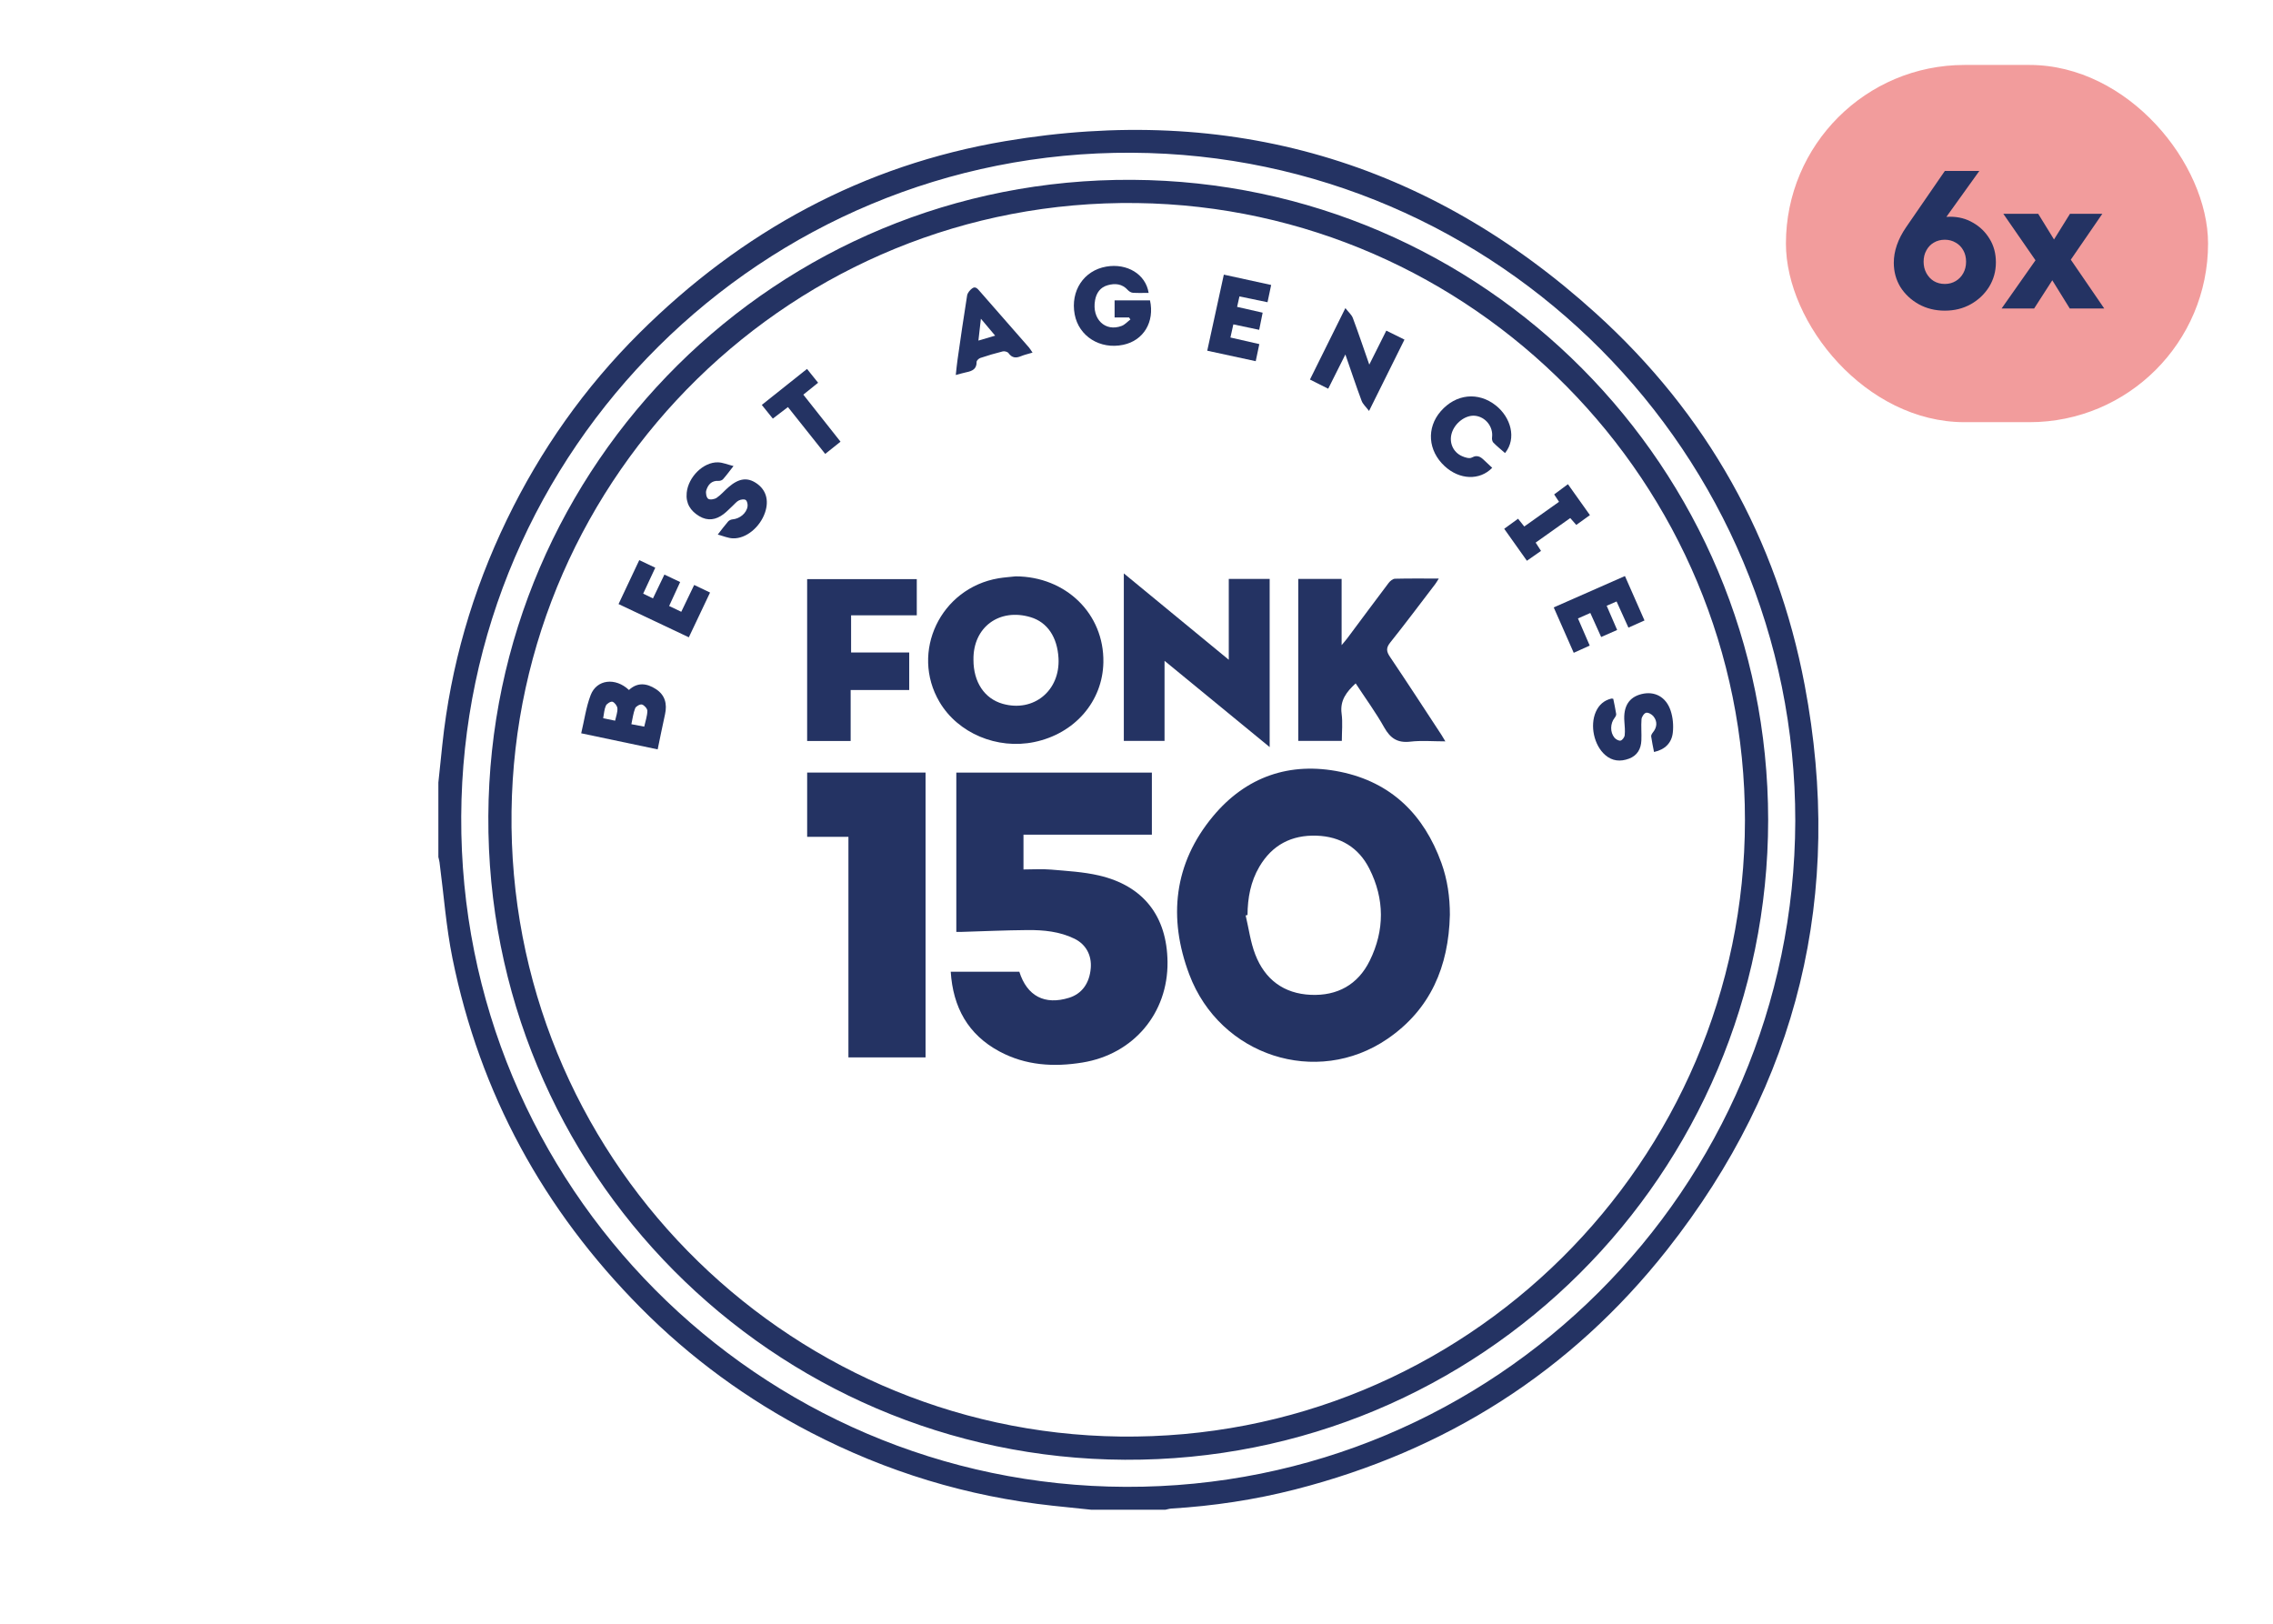
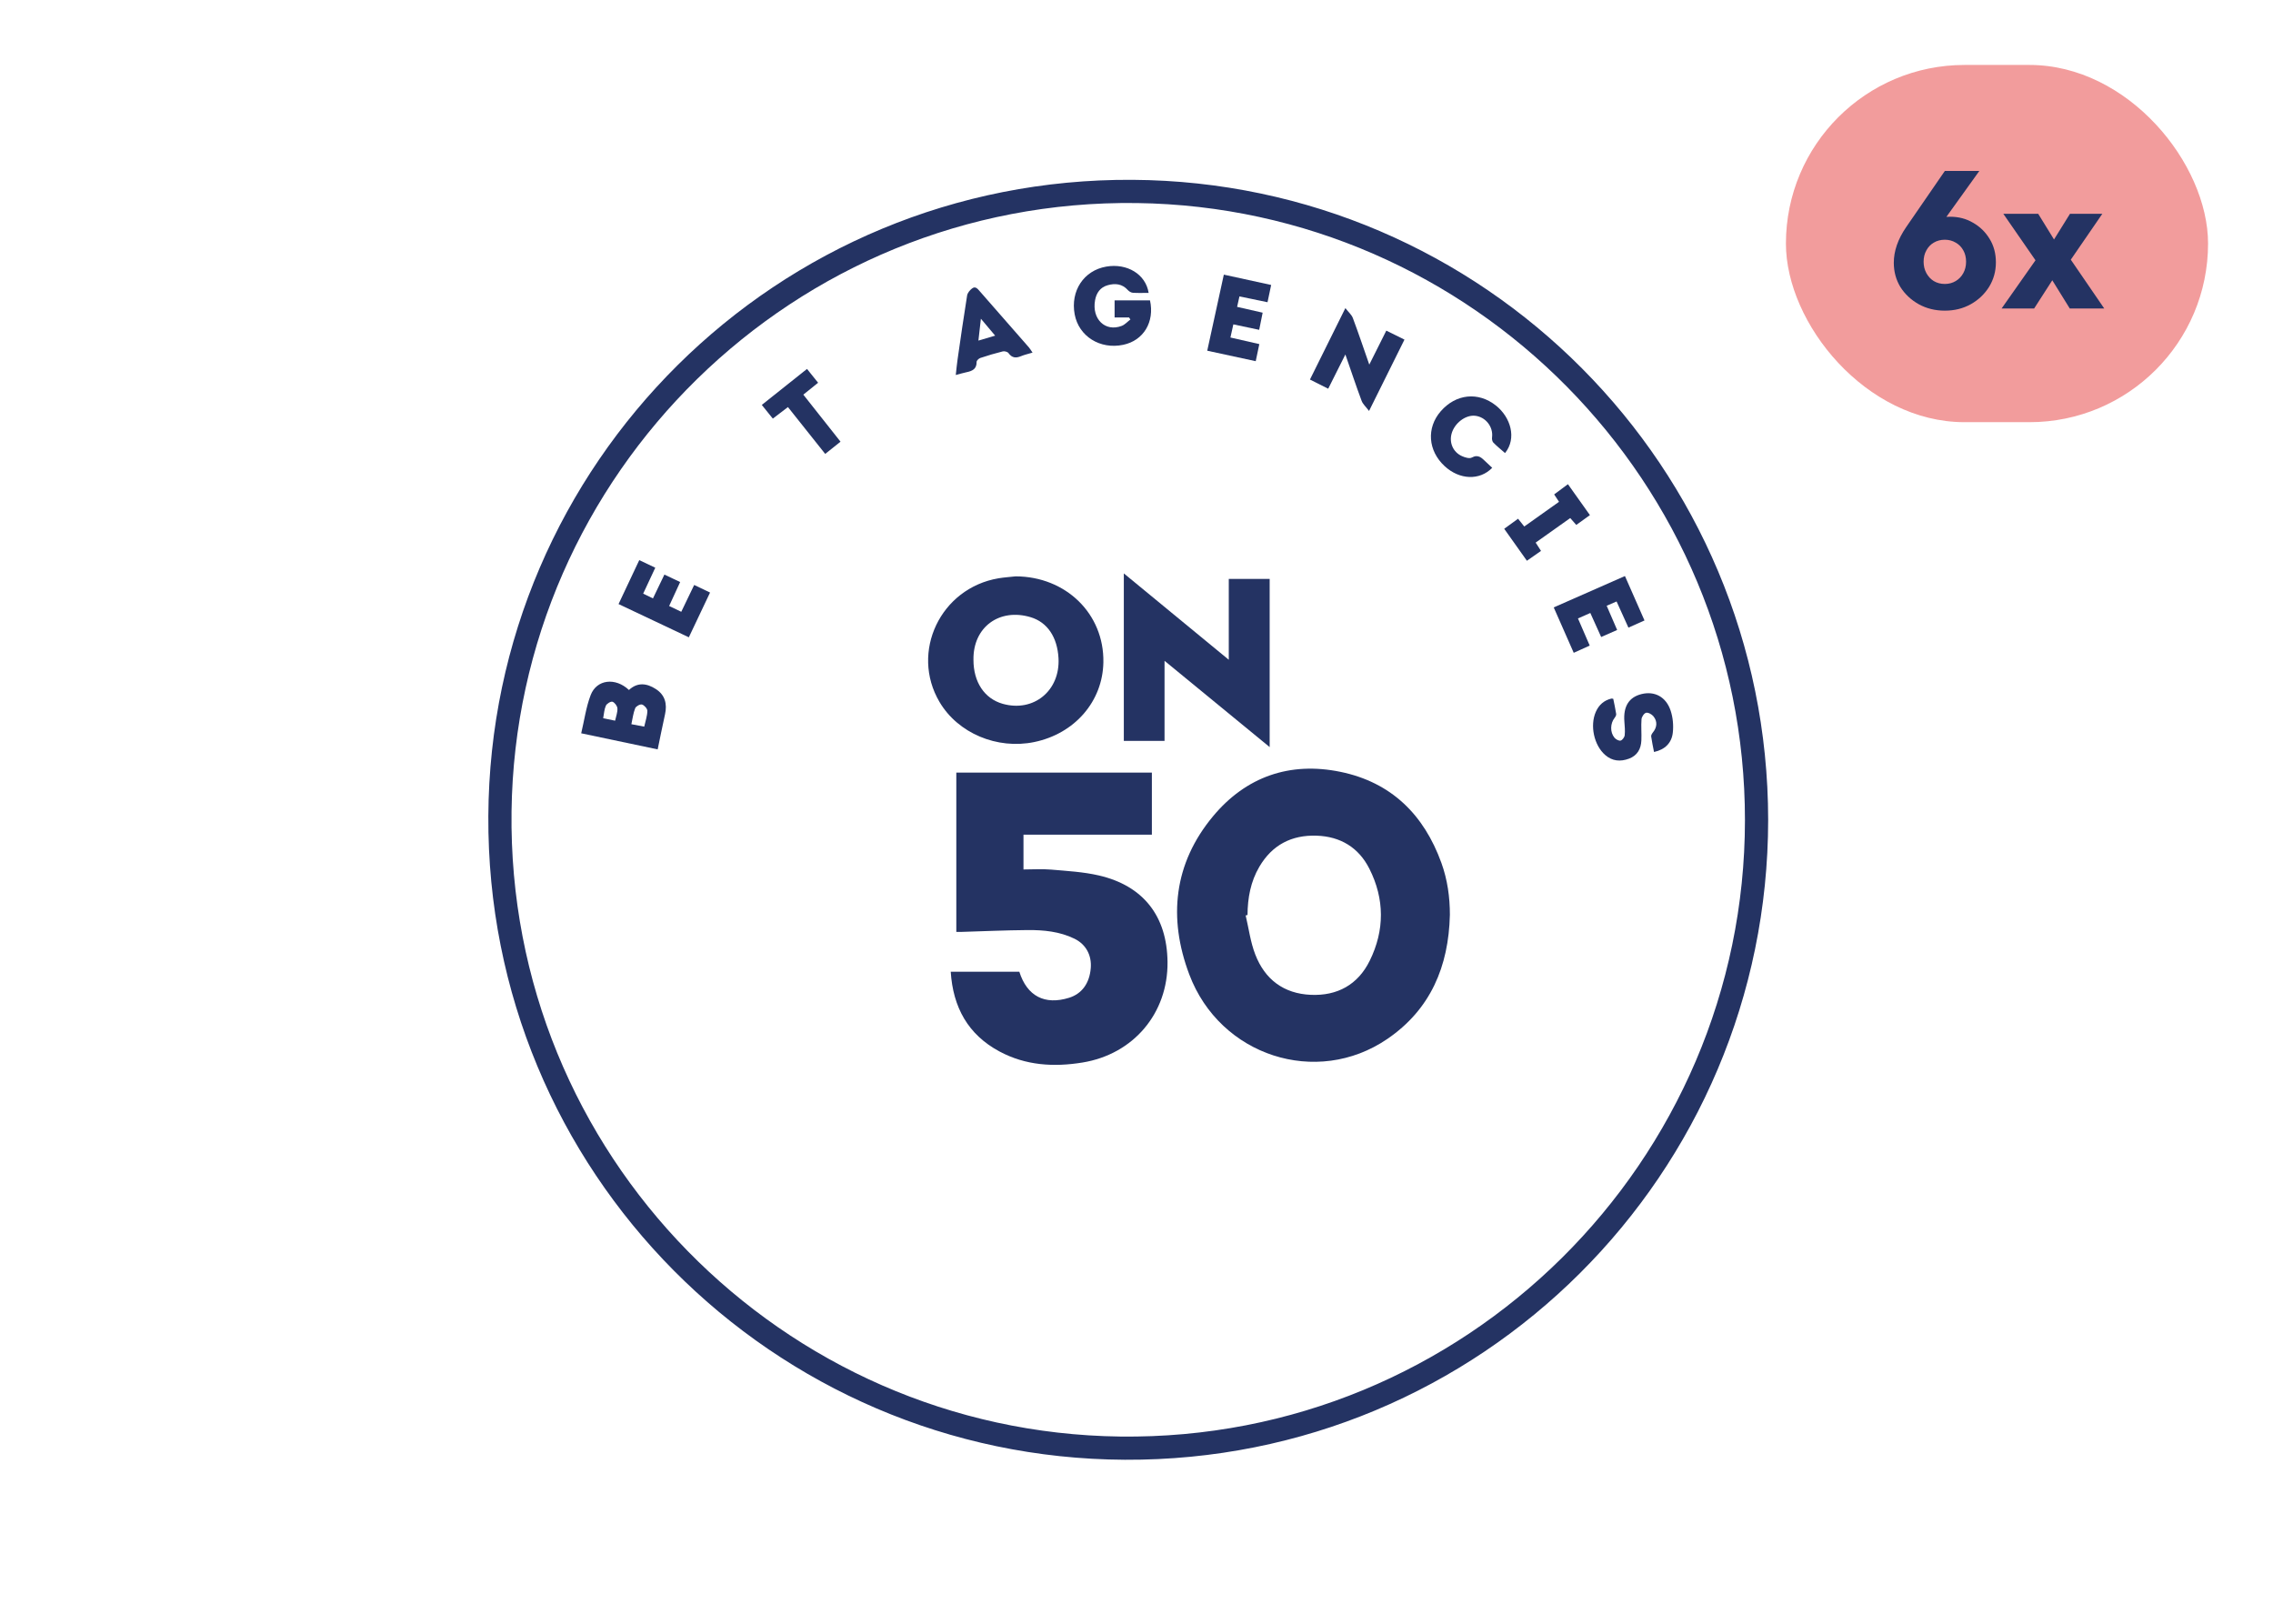
<svg xmlns="http://www.w3.org/2000/svg" width="140" height="100" viewBox="0 0 140 100" fill="none">
  <g clip-path="url(#clip0_4862_2)">
-     <path d="M67.195 92.977C66.411 92.895 65.627 92.816 64.844 92.732C59.582 92.164 54.608 90.647 49.913 88.209C46.028 86.191 42.528 83.636 39.447 80.528C33.476 74.504 29.561 67.349 27.87 59.026C27.475 57.078 27.332 55.079 27.071 53.103C27.056 52.995 27.024 52.888 27 52.781C27 51.252 27 49.722 27 48.192C27.081 47.422 27.161 46.653 27.242 45.883C27.755 41.025 29.092 36.403 31.217 32.008C33.293 27.713 36.01 23.863 39.391 20.503C45.679 14.255 53.159 10.168 61.917 8.692C75.729 6.364 87.939 9.91 98.318 19.319C105.119 25.484 109.451 33.178 111.157 42.203C113.582 55.03 110.779 66.7 102.682 76.967C96.757 84.478 89.047 89.356 79.77 91.73C77.269 92.369 74.725 92.75 72.148 92.906C72.026 92.914 71.906 92.953 71.785 92.978H67.196L67.195 92.977ZM110.576 50.566C110.59 27.907 92.275 9.525 69.716 9.407C46.96 9.287 28.514 27.684 28.408 50.281C28.301 73.043 46.721 91.496 69.347 91.569C92.087 91.643 110.511 73.212 110.576 50.566Z" fill="#243363" />
    <path d="M108.906 50.489C108.895 72.298 91.205 90.006 69.287 89.901C47.593 89.797 29.958 72.151 30.078 50.253C30.195 28.575 47.841 10.937 69.756 11.075C91.383 11.211 108.89 28.76 108.906 50.488V50.489ZM107.476 50.517C107.487 29.714 90.708 12.781 70.018 12.505C48.89 12.223 31.775 29.197 31.507 49.968C31.234 71.091 48.205 88.207 68.982 88.471C90.24 88.742 107.467 71.523 107.476 50.517H107.476Z" fill="#243363" />
    <path d="M89.301 56.356C89.226 59.509 88.117 62.165 85.446 63.987C81.097 66.954 75.146 65.037 73.251 60.013C71.94 56.536 72.291 53.18 74.714 50.27C76.74 47.837 79.439 46.893 82.557 47.534C85.689 48.177 87.704 50.169 88.779 53.142C89.152 54.176 89.305 55.253 89.302 56.357L89.301 56.356ZM76.838 56.351C76.8 56.36 76.762 56.37 76.724 56.379C76.915 57.184 77.02 58.022 77.316 58.785C77.908 60.319 79.069 61.196 80.735 61.268C82.371 61.339 83.637 60.643 84.364 59.169C85.29 57.293 85.285 55.364 84.341 53.497C83.684 52.199 82.567 51.516 81.096 51.466C79.548 51.414 78.356 52.037 77.566 53.38C77.028 54.296 76.845 55.303 76.838 56.35V56.351Z" fill="#243363" />
    <path d="M58.559 59.845H62.783C63.258 61.348 64.348 61.916 65.848 61.449C66.636 61.203 67.108 60.557 67.183 59.62C67.247 58.832 66.888 58.157 66.176 57.81C65.264 57.365 64.273 57.271 63.28 57.279C61.907 57.291 60.536 57.353 59.164 57.394C59.084 57.396 59.003 57.394 58.902 57.394V47.583H70.947V51.404H63.039V53.547C63.618 53.547 64.183 53.507 64.74 53.555C65.724 53.641 66.723 53.694 67.68 53.915C70.427 54.55 71.881 56.427 71.911 59.244C71.945 62.397 69.817 64.923 66.678 65.436C64.905 65.726 63.17 65.621 61.557 64.754C59.62 63.714 58.698 62.033 58.558 59.844L58.559 59.845Z" fill="#243363" />
-     <path d="M49.715 47.579H57.007V65.121H52.257V51.537H49.715V47.579Z" fill="#243363" />
    <path d="M62.553 35.495C65.653 35.505 68.008 37.8 67.96 40.783C67.921 43.194 66.198 45.184 63.702 45.7C61.411 46.173 59.002 45.155 57.868 43.233C56.052 40.155 57.928 36.219 61.501 35.615C61.848 35.557 62.202 35.535 62.553 35.495V35.495ZM59.958 40.635C59.957 42.009 60.636 43.028 61.763 43.346C63.664 43.881 65.307 42.535 65.196 40.532C65.124 39.249 64.52 38.323 63.477 38.01C61.563 37.436 59.926 38.612 59.958 40.635Z" fill="#243363" />
    <path d="M78.202 46.01C76.015 44.215 73.907 42.485 71.727 40.697V45.628H69.219V35.313C71.403 37.111 73.509 38.844 75.684 40.633V35.654H78.202V46.01Z" fill="#243363" />
-     <path d="M79.963 45.627V35.655H82.634V39.732C82.805 39.526 82.903 39.418 82.989 39.301C83.836 38.167 84.677 37.029 85.531 35.9C85.621 35.781 85.786 35.646 85.92 35.642C86.795 35.62 87.671 35.631 88.619 35.631C88.525 35.778 88.468 35.882 88.398 35.974C87.478 37.178 86.571 38.39 85.626 39.574C85.364 39.902 85.388 40.118 85.609 40.447C86.684 42.043 87.732 43.656 88.787 45.265C88.855 45.369 88.915 45.478 89.023 45.658C88.262 45.658 87.556 45.595 86.867 45.675C86.082 45.766 85.637 45.474 85.259 44.802C84.733 43.868 84.096 42.997 83.499 42.087C82.941 42.603 82.522 43.129 82.633 43.951C82.706 44.49 82.647 45.048 82.647 45.627H79.962H79.963Z" fill="#243363" />
-     <path d="M56.001 40.184V42.495H52.394V45.635H49.714V35.666H56.467V37.895H52.421V40.184H56.002H56.001Z" fill="#243363" />
    <path d="M35.798 45.16C35.991 44.353 36.097 43.546 36.381 42.807C36.755 41.836 37.906 41.709 38.739 42.493C39.269 42.002 39.842 42.077 40.397 42.437C40.965 42.805 41.102 43.351 40.96 43.994C40.802 44.706 40.66 45.422 40.508 46.152C38.926 45.82 37.395 45.497 35.799 45.161L35.798 45.16ZM39.68 44.75C39.756 44.404 39.867 44.094 39.873 43.781C39.876 43.645 39.685 43.431 39.541 43.389C39.429 43.355 39.171 43.496 39.123 43.617C39.002 43.92 38.964 44.256 38.888 44.601C39.178 44.655 39.409 44.699 39.681 44.751L39.68 44.75ZM37.886 44.383C37.944 44.111 38.044 43.865 38.028 43.626C38.019 43.477 37.862 43.267 37.725 43.218C37.623 43.183 37.374 43.333 37.318 43.458C37.214 43.688 37.204 43.959 37.151 44.232C37.419 44.288 37.633 44.332 37.886 44.384V44.383Z" fill="#243363" />
    <path d="M69.54 19.55H68.651V18.499H70.832C71.123 19.825 70.44 20.971 69.183 21.235C67.756 21.536 66.445 20.714 66.192 19.359C65.923 17.914 66.753 16.659 68.138 16.419C69.42 16.197 70.569 16.888 70.748 18.038C70.418 18.038 70.096 18.052 69.775 18.031C69.668 18.023 69.542 17.947 69.467 17.864C69.117 17.473 68.68 17.437 68.221 17.567C67.769 17.695 67.529 18.038 67.448 18.49C67.239 19.649 68.073 20.459 69.09 20.07C69.289 19.993 69.447 19.809 69.624 19.676C69.596 19.634 69.569 19.593 69.54 19.551V19.55Z" fill="#243363" />
    <path d="M82.865 21.831C82.489 22.581 82.162 23.234 81.808 23.939C81.432 23.751 81.074 23.571 80.683 23.375C81.398 21.934 82.098 20.522 82.865 18.975C83.058 19.225 83.25 19.384 83.326 19.587C83.671 20.508 83.983 21.441 84.338 22.455C84.705 21.721 85.037 21.058 85.386 20.362C85.766 20.55 86.115 20.722 86.505 20.915C85.793 22.351 85.091 23.761 84.323 25.309C84.128 25.05 83.941 24.888 83.866 24.686C83.526 23.773 83.218 22.847 82.865 21.832V21.831Z" fill="#243363" />
    <path d="M92.7 27.902C92.458 27.69 92.205 27.488 91.98 27.259C91.912 27.191 91.884 27.042 91.899 26.937C91.986 26.286 91.496 25.663 90.838 25.604C90.248 25.552 89.577 26.072 89.405 26.715C89.254 27.276 89.505 27.849 90.044 28.09C90.227 28.172 90.503 28.26 90.647 28.181C91.06 27.954 91.269 28.211 91.513 28.438C91.645 28.562 91.777 28.687 91.909 28.811C91.137 29.605 89.896 29.555 88.979 28.708C87.951 27.758 87.85 26.356 88.735 25.333C89.672 24.251 91.054 24.114 92.136 24.974C93.046 25.697 93.435 26.991 92.7 27.902V27.902Z" fill="#243363" />
    <path d="M101.876 46.313C101.813 45.987 101.744 45.672 101.7 45.354C101.69 45.278 101.751 45.178 101.806 45.109C102.064 44.794 102.098 44.428 101.836 44.11C101.735 43.988 101.517 43.867 101.386 43.897C101.265 43.925 101.117 44.147 101.105 44.293C101.071 44.727 101.116 45.169 101.096 45.605C101.073 46.125 100.846 46.532 100.334 46.723C99.806 46.92 99.305 46.88 98.865 46.495C98.177 45.894 97.918 44.685 98.29 43.841C98.479 43.412 98.793 43.132 99.251 43.022C99.276 43.016 99.306 43.029 99.365 43.038C99.426 43.343 99.498 43.656 99.545 43.973C99.556 44.049 99.497 44.148 99.444 44.216C99.179 44.556 99.158 45.092 99.439 45.432C99.523 45.534 99.71 45.637 99.818 45.61C99.927 45.582 100.058 45.402 100.07 45.277C100.099 44.999 100.07 44.714 100.049 44.432C99.978 43.504 100.33 42.937 101.107 42.745C101.905 42.548 102.611 42.907 102.898 43.763C103.04 44.187 103.083 44.681 103.032 45.126C102.961 45.751 102.558 46.163 101.876 46.312V46.313Z" fill="#243363" />
-     <path d="M44.207 32.925C44.463 32.597 44.646 32.346 44.85 32.113C44.912 32.043 45.029 31.993 45.125 31.985C45.556 31.948 45.977 31.615 46.043 31.195C46.063 31.064 46.021 30.856 45.931 30.793C45.838 30.728 45.633 30.759 45.511 30.819C45.365 30.89 45.255 31.034 45.129 31.149C44.942 31.32 44.768 31.509 44.567 31.662C44.098 32.018 43.593 32.103 43.067 31.788C42.526 31.462 42.231 31.001 42.296 30.346C42.392 29.373 43.322 28.447 44.226 28.474C44.52 28.483 44.81 28.61 45.179 28.702C44.92 29.031 44.739 29.281 44.536 29.509C44.478 29.576 44.354 29.621 44.264 29.615C43.826 29.585 43.606 29.854 43.5 30.205C43.455 30.36 43.508 30.639 43.62 30.719C43.728 30.797 44.006 30.75 44.141 30.659C44.406 30.478 44.619 30.221 44.865 30.008C45.504 29.454 46.028 29.382 46.587 29.76C47.184 30.164 47.375 30.808 47.122 31.559C46.814 32.47 45.948 33.188 45.137 33.154C44.844 33.143 44.557 33.014 44.207 32.923V32.925Z" fill="#243363" />
    <path d="M40.218 36.852C40.465 36.337 40.684 35.882 40.922 35.386C41.252 35.543 41.554 35.685 41.892 35.846C41.667 36.336 41.451 36.805 41.214 37.32C41.455 37.436 41.689 37.548 41.961 37.678C42.227 37.125 42.482 36.595 42.756 36.026C43.084 36.182 43.396 36.331 43.734 36.492C43.296 37.416 42.869 38.318 42.427 39.249C40.98 38.565 39.565 37.895 38.098 37.202C38.523 36.298 38.941 35.413 39.374 34.496C39.712 34.656 40.026 34.805 40.36 34.963C40.109 35.501 39.873 36.008 39.615 36.56C39.817 36.658 40 36.748 40.217 36.853L40.218 36.852Z" fill="#243363" />
    <path d="M75.965 19.976C75.902 20.26 75.847 20.505 75.785 20.786C76.375 20.92 76.948 21.05 77.565 21.192C77.494 21.529 77.426 21.853 77.343 22.244C76.353 22.03 75.382 21.82 74.357 21.599C74.699 20.03 75.034 18.493 75.379 16.914C76.355 17.127 77.301 17.333 78.294 17.55C78.218 17.912 78.147 18.248 78.07 18.613C77.478 18.491 76.92 18.375 76.341 18.255C76.288 18.492 76.246 18.679 76.197 18.899C76.717 19.017 77.208 19.13 77.77 19.257C77.7 19.605 77.632 19.94 77.557 20.313C77.022 20.2 76.516 20.093 75.963 19.976H75.965Z" fill="#243363" />
    <path d="M100.085 35.477C100.496 36.411 100.886 37.298 101.289 38.212C100.959 38.359 100.652 38.496 100.299 38.653C100.054 38.114 99.819 37.595 99.569 37.042C99.359 37.133 99.173 37.214 98.959 37.306C99.18 37.818 99.386 38.292 99.604 38.798C99.272 38.945 98.966 39.079 98.62 39.231C98.396 38.734 98.183 38.263 97.952 37.751C97.696 37.864 97.46 37.968 97.191 38.087C97.434 38.649 97.668 39.186 97.915 39.759C97.587 39.908 97.283 40.045 96.93 40.204C96.52 39.273 96.119 38.363 95.698 37.408C97.161 36.763 98.592 36.133 100.085 35.476V35.477Z" fill="#243363" />
    <path d="M63.596 21.716C63.316 21.801 63.093 21.849 62.887 21.935C62.575 22.065 62.33 22.048 62.116 21.746C62.059 21.666 61.87 21.615 61.764 21.641C61.298 21.756 60.837 21.894 60.381 22.046C60.284 22.078 60.15 22.207 60.152 22.289C60.16 22.733 59.876 22.853 59.522 22.925C59.331 22.965 59.145 23.022 58.869 23.095C58.909 22.738 58.935 22.441 58.978 22.145C59.168 20.829 59.355 19.512 59.567 18.199C59.592 18.042 59.732 17.873 59.865 17.77C60.078 17.603 60.214 17.785 60.348 17.939C61.354 19.091 62.364 20.239 63.37 21.391C63.441 21.473 63.496 21.57 63.597 21.716H63.596ZM60.416 19.629C60.36 20.117 60.315 20.509 60.263 20.976C60.644 20.863 60.944 20.775 61.294 20.671C60.992 20.313 60.734 20.007 60.416 19.629Z" fill="#243363" />
    <path d="M50.827 27.955C50.05 26.979 49.302 26.04 48.531 25.07C48.222 25.306 47.924 25.534 47.6 25.781C47.381 25.509 47.17 25.248 46.921 24.937C47.846 24.201 48.756 23.477 49.706 22.721C49.942 23.015 50.158 23.284 50.389 23.572C50.08 23.821 49.797 24.049 49.479 24.305C50.244 25.273 50.995 26.221 51.77 27.202C51.451 27.455 51.157 27.69 50.826 27.954L50.827 27.955Z" fill="#243363" />
    <path d="M94.045 34.534C93.568 33.861 93.12 33.229 92.648 32.566C92.94 32.354 93.211 32.157 93.501 31.947C93.625 32.101 93.738 32.242 93.884 32.425C94.596 31.919 95.302 31.417 96.024 30.905C95.92 30.747 95.837 30.619 95.725 30.449C95.993 30.25 96.259 30.053 96.573 29.82C97.026 30.455 97.469 31.079 97.928 31.724C97.632 31.937 97.37 32.125 97.086 32.328C96.968 32.192 96.86 32.069 96.716 31.905C96.014 32.403 95.307 32.904 94.585 33.417C94.701 33.597 94.798 33.747 94.915 33.928C94.62 34.133 94.34 34.329 94.046 34.535L94.045 34.534Z" fill="#243363" />
  </g>
  <rect x="110" y="4" width="26" height="22" rx="11" fill="#F29C9C" />
  <path d="M119.788 19.132C119.196 19.132 118.66 19 118.18 18.736C117.708 18.472 117.332 18.12 117.052 17.68C116.78 17.232 116.644 16.732 116.644 16.18C116.644 15.46 116.896 14.732 117.4 13.996L119.788 10.528H121.912L119.26 14.224L118.552 14.284C118.664 14.092 118.78 13.928 118.9 13.792C119.028 13.648 119.188 13.54 119.38 13.468C119.572 13.388 119.816 13.348 120.112 13.348C120.64 13.348 121.112 13.472 121.528 13.72C121.952 13.96 122.292 14.292 122.548 14.716C122.804 15.132 122.932 15.612 122.932 16.156C122.932 16.708 122.792 17.212 122.512 17.668C122.232 18.116 121.856 18.472 121.384 18.736C120.912 19 120.38 19.132 119.788 19.132ZM119.788 17.488C120.036 17.488 120.26 17.428 120.46 17.308C120.66 17.188 120.816 17.024 120.928 16.816C121.04 16.608 121.096 16.376 121.096 16.12C121.096 15.856 121.04 15.624 120.928 15.424C120.816 15.216 120.66 15.056 120.46 14.944C120.26 14.824 120.036 14.764 119.788 14.764C119.532 14.764 119.304 14.824 119.104 14.944C118.912 15.056 118.76 15.216 118.648 15.424C118.536 15.624 118.48 15.856 118.48 16.12C118.48 16.376 118.536 16.608 118.648 16.816C118.76 17.024 118.912 17.188 119.104 17.308C119.304 17.428 119.532 17.488 119.788 17.488ZM127.483 19L126.079 16.732L125.683 16.48L123.391 13.168H125.539L126.847 15.292L127.231 15.532L129.607 19H127.483ZM123.283 19L125.671 15.604L126.715 16.78L125.287 19H123.283ZM127.219 16.468L126.175 15.292L127.495 13.168H129.487L127.219 16.468Z" fill="#243363" />
  <defs>
    <clipPath id="clip0_4862_2">
      <rect width="85" height="84.977" fill="white" transform="translate(27 8)" />
    </clipPath>
  </defs>
</svg>